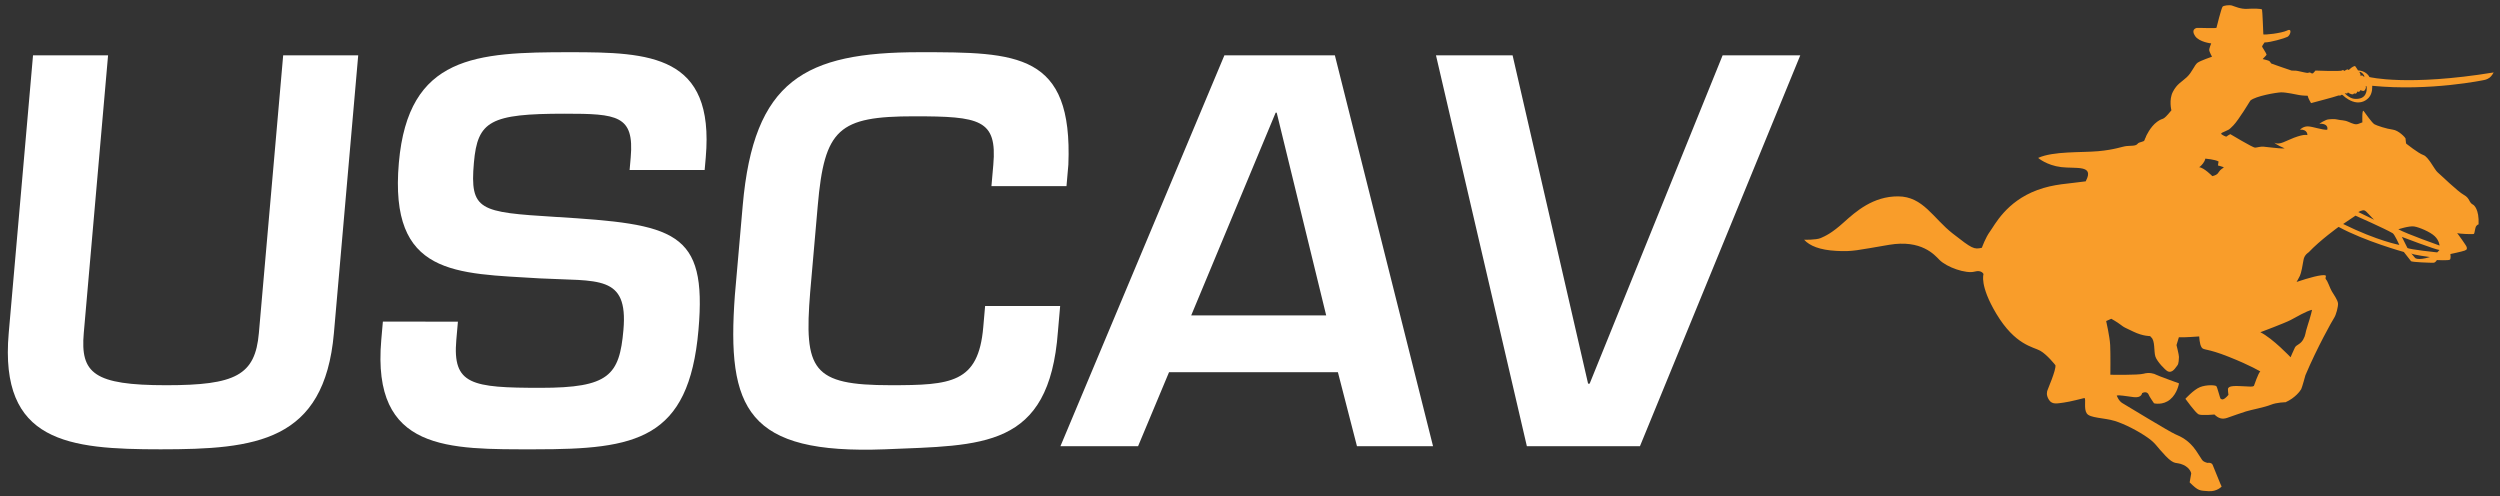
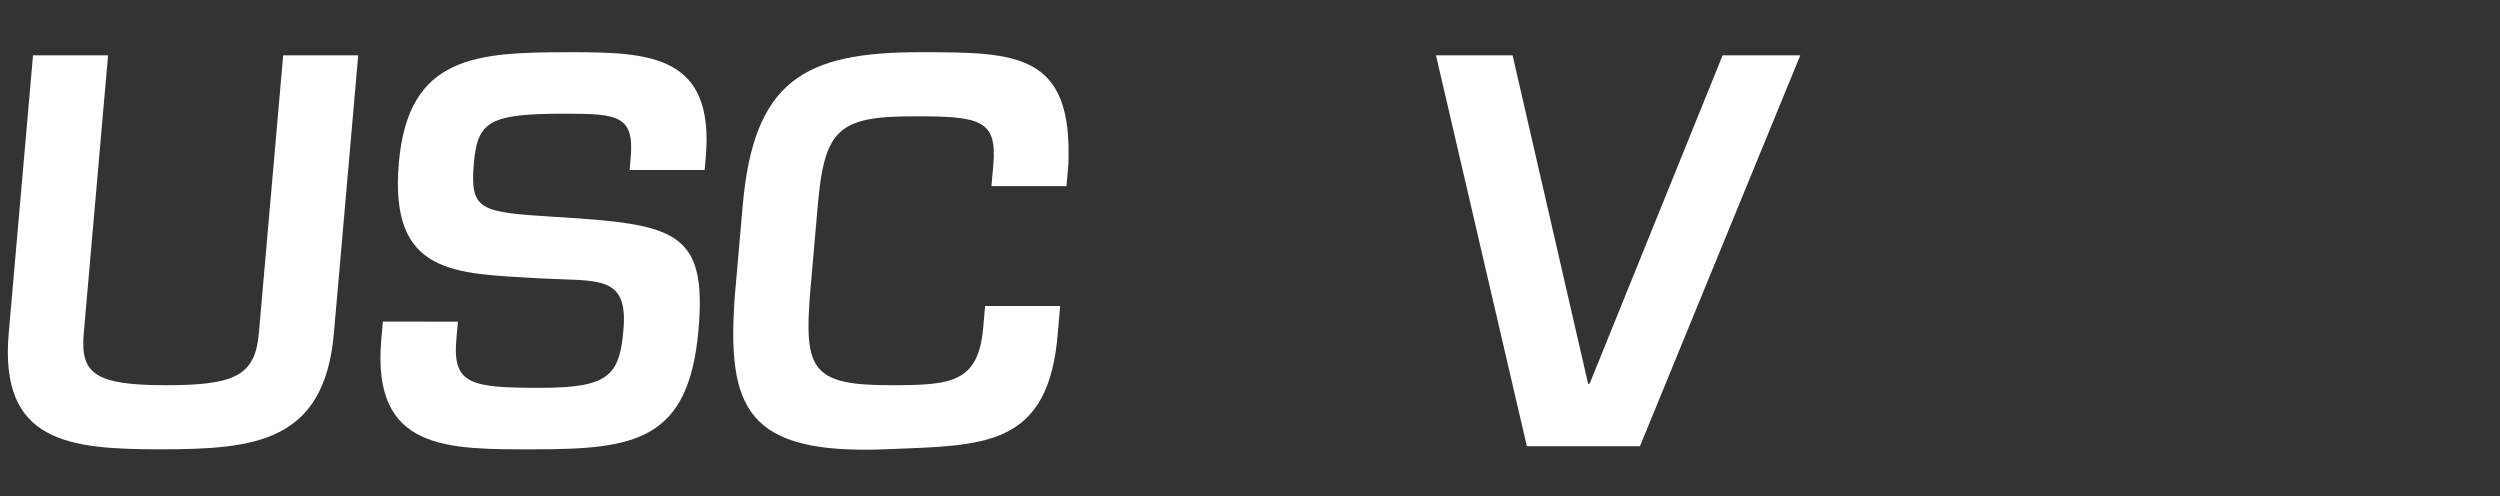
<svg xmlns="http://www.w3.org/2000/svg" version="1.1" id="Layer_1" x="0px" y="0px" width="287.818px" height="57.157px" viewBox="0 0 287.818 57.157" enable-background="new 0 0 287.818 57.157" xml:space="preserve">
  <rect x="0" y="0" width="287.818" height="57.157" fill="#333333" stroke="none" />
-   <path fill="#F99D2A" d="M272.791,8.872c-0.407-0.769-1.32-0.767-1.32-0.767s-0.225-0.37-0.314-0.475  c-0.089-0.104-0.463,0.176-0.463,0.176l-0.292,0.252l-0.15-0.077c0,0-0.272,0.118-0.335,0.172c-0.063,0.057-0.113-0.184-0.279-0.044  c-0.166,0.138-3.07,0.015-3.07,0.015s-0.164,0.22-0.267,0.305c-0.105,0.083-0.258-0.02-0.323-0.072  c-0.067-0.053-0.19,0.033-0.341,0.038c-0.15,0.004-1.181-0.259-1.309-0.257c-0.129,0.005-0.427-0.012-0.49-0.01  c-0.063,0.002-2.352-0.816-2.352-0.816s-0.088-0.104-0.178-0.238c-0.089-0.132-0.753-0.244-0.798-0.27  c-0.042-0.025,0.436-0.418,0.433-0.525s-0.518-0.872-0.519-0.924c-0.002-0.055,0.283-0.468,0.283-0.468  c0.684,0.005,2.31-0.476,2.646-0.647c0.335-0.172,0.585-1.04-0.046-0.726c-0.629,0.315-2.732,0.541-2.736,0.435  c-0.003-0.107-0.105-2.743-0.151-2.849c-0.046-0.105-0.986-0.13-1.708-0.082c-0.726,0.05-1.438-0.277-1.74-0.376  c-0.303-0.098-0.942-0.011-1.084,0.116c-0.141,0.126-0.713,2.443-0.713,2.443c-0.104,0.085-2.153-0.014-2.282,0.018  c-0.127,0.029-0.654,0.209-0.185,0.921c0.471,0.712,1.862,0.857,1.862,0.857s-0.238,0.574-0.233,0.761  c0.005,0.187,0.323,0.771,0.323,0.771s-1.31,0.443-1.663,0.695c-0.356,0.255-0.608,1.07-1.229,1.655  c-0.621,0.584-1.129,0.761-1.611,1.691c-0.482,0.931-0.169,2.13-0.169,2.13c-1.129,1.382-0.83,0.727-1.643,1.318  c-0.814,0.589-1.29,1.708-1.29,1.708c0.004,0.004,0.004,0.009,0.009,0.014c-0.085,0.159-0.148,0.296-0.165,0.374  c-0.056,0.266-0.611,0.18-0.813,0.449c-0.199,0.27-0.754,0.199-1.269,0.253c-0.517,0.055-1.332,0.418-3.267,0.592  c-1.938,0.176-5.147-0.025-6.904,0.773c0,0,0.975,0.857,2.663,1.059c1.688,0.203,3.821-0.295,2.839,1.579  c-0.011,0.021-0.015,0.038-0.022,0.058c-2.023,0.29-3.639,0.287-5.581,1.005c-3.598,1.331-4.906,4.044-5.438,4.761  c-0.532,0.719-0.938,1.881-0.938,1.881c-0.909,0.215-1.114,0.117-3.365-1.643s-3.396-4.256-6.274-4.273  c-2.88-0.018-4.873,1.739-6.264,2.994s-2.126,1.573-2.651,1.804c-0.526,0.232-1.913,0.194-1.913,0.194  c0.642,0.706,1.807,1.183,3.708,1.284c1.901,0.104,2.344-0.072,6.078-0.699c3.732-0.627,5.238,1.169,5.796,1.734  c0.853,0.864,3.076,1.62,4.045,1.351c0.824-0.229,1.029,0.287,1.029,0.287s-0.482,1.297,1.473,4.562  c2.164,3.617,4.236,3.805,5.047,4.257c0.811,0.454,1.756,1.67,1.756,1.67c0.102,0.536-0.915,2.828-0.933,2.937  c-0.019,0.107-0.177,0.49,0.204,1.07c0.38,0.58,1.015,0.372,1.672,0.299c0.657-0.076,2.414-0.534,2.414-0.534  c0.178,0.209-0.109,1.215,0.247,1.77c0.358,0.555,2.001,0.502,3.206,0.868s2.83,1.232,3.813,1.929  c0.98,0.695,0.945,0.939,2.047,2.089c1.104,1.148,1.194,0.664,2.037,1.04c0.846,0.377,0.927,0.994,0.927,0.994l-0.179,1.029  c1.032,1.017,1.136,0.933,2.141,1.011c1.005,0.076,1.54-0.533,1.54-0.533c-0.064-0.079-0.898-2.181-1.035-2.499  c-0.14-0.318-0.604-0.223-0.604-0.223c-0.712-0.22-0.499-0.254-1.325-1.44c-0.826-1.184-1.734-1.587-2.382-1.864  c-0.649-0.276-5.649-3.324-6.084-3.579c-0.433-0.255-0.645-0.868-0.645-0.868c0.297-0.09,1.048,0.074,1.967,0.181  c0.921,0.105,0.947-0.461,0.947-0.461c0.524-0.284,0.727,0.113,0.727,0.113c0.094,0.268,0.65,1.057,0.65,1.057  s0.991,0.266,1.845-0.433c0.852-0.7,1.029-1.864,1.029-1.864s-2.416-0.867-2.633-0.994c-0.218-0.129-0.798-0.299-1.433-0.117  c-0.636,0.182-3.835,0.119-3.835,0.119s0.029-2.451-0.021-3.418c-0.05-0.967-0.462-2.763-0.462-2.763l0.589-0.262  c0,0,0.65,0.357,1.086,0.692c0.438,0.336,0.365,0.265,1.47,0.796c1.104,0.53,1.914,0.505,1.914,0.505l0.111,0.131  c0.48,0.362,0.306,1.632,0.494,2.218c0.189,0.587,1.153,1.581,1.419,1.705c0.575,0.268,0.937-0.486,1.112-0.677  c0.179-0.197,0.169-0.787,0.184-0.976c0.016-0.188-0.281-1.366-0.281-1.366l0.271-0.896c0.492,0.039,2.345-0.099,2.345-0.099  s0.026,0.887,0.271,1.257c0.247,0.369,0.558,0.064,3.126,1.087c2.569,1.023,3.635,1.69,3.635,1.69  c-0.208,0.113-0.737,1.664-0.737,1.664c-0.166,0.112-0.316,0.091-1.574,0.022c-1.264-0.069-1.299,0.148-1.383,0.23  c-0.081,0.084,0.025,0.779,0.025,0.779c-0.659,0.775-0.798,0.457-0.881,0.459c-0.086,0.003-0.383-1.333-0.516-1.465  c-0.133-0.129-1.136-0.179-1.872,0.112c-0.736,0.292-1.688,1.346-1.688,1.346s1.159,1.605,1.507,1.782  c0.347,0.178,1.834,0.023,1.834,0.023c0.462,0.445,0.893,0.592,1.483,0.385c0.591-0.206,1.583-0.561,2.153-0.738  c0.57-0.18,2.139-0.471,2.855-0.764c0.717-0.288,1.697-0.292,1.697-0.292c1.115-0.492,1.707-1.319,1.807-1.51  c0.103-0.192,0.485-1.602,0.485-1.602c1.351-3.192,3.107-6.315,3.312-6.617c0.206-0.302,0.473-1.28,0.44-1.657  c-0.033-0.375-0.522-1.06-0.725-1.403c-0.205-0.344-0.441-1.117-0.66-1.353c-0.222-0.234,0.385-0.58-0.55-0.471  c-0.936,0.111-2.835,0.762-2.835,0.762s0.243-0.411,0.385-0.711c0.141-0.301,0.323-1.222,0.412-1.815  c0.086-0.597,0.591-0.881,0.591-0.881c1.3-1.385,3.449-2.929,3.449-2.929c3.038,1.655,7.513,2.889,7.513,2.889  c0.088,0.132,0.731,0.919,0.821,1.05c0.089,0.132,2.353,0.198,2.585,0.19c0.234-0.006,0.398-0.309,0.398-0.309  s1.345,0.067,1.489-0.046c0.146-0.112,0.065-0.648,0.065-0.648s1.335-0.283,1.65-0.4c0.316-0.118,0.25-0.251,0.222-0.411  c-0.025-0.16-1.094-1.61-1.094-1.61c0.173,0.104,1.817,0.16,1.921,0.103c0.105-0.057,0.128-0.703,0.272-0.896  c0.143-0.194,0.271-0.197,0.271-0.197c0.095-1.779-0.583-2.243-0.583-2.243c-0.583-0.277-0.362-0.743-1.102-1.151  c-0.738-0.406-2.673-2.312-3.021-2.596c-0.353-0.286-1.059-1.798-1.642-1.994c-0.582-0.199-1.939-1.288-1.981-1.313  c-0.042-0.026-0.06-0.535-0.083-0.615c-0.022-0.082-0.775-0.919-1.479-1.004c-0.71-0.087-1.808-0.456-2.09-0.609  c-0.28-0.152-1.019-1.231-1.242-1.521c-0.223-0.29-0.151,1.295-0.151,1.295s-0.127,0.058-0.464,0.176  c-0.337,0.117-0.618-0.007-1.138-0.233c-0.518-0.227-0.878-0.162-1.224-0.258c-0.343-0.097-0.833-0.055-1.131-0.019  c-0.296,0.035-1.007,0.489-1.007,0.489c1.176-0.023,0.915,0.698,0.915,0.698c-0.553,0.044-1.674-0.378-2.229-0.388  c-0.554-0.011-0.906,0.376-0.906,0.376c0.896-0.046,0.851,0.622,0.851,0.622c-0.298-0.046-0.575-0.011-1.145,0.169  c-0.57,0.178-0.905,0.378-1.643,0.67c-0.739,0.291-1.013,0.022-1.013,0.022c0.094,0.213,1.185,0.671,1.185,0.671  s-0.087,0.003-0.3,0.01c-0.213,0.007-1.796-0.16-2.118-0.203c-0.32-0.045-0.764,0.104-0.997,0.111  c-0.236,0.007-2.844-1.554-2.844-1.554s-0.294,0.145-0.396,0.255c-0.104,0.11-0.561-0.198-0.626-0.25  c-0.167-0.133,0.375-0.282,0.627-0.424c0.251-0.142,0.148,0.023,0.749-0.589c0.6-0.61,1.958-2.858,1.958-2.858  c0.623-0.532,2.999-0.928,3.532-0.946c0.532-0.014,1.734,0.243,2.099,0.314c0.366,0.069,0.964,0.077,0.964,0.077  c0.051,0.295,0.39,0.849,0.39,0.849s2.896-0.761,3.065-0.849c0.168-0.085,0.275,0.044,0.382-0.065  c0.103-0.111,0.234,0.02,0.234,0.02s0.418,0.448,1.087,0.694c0.667,0.25,1.37,0.118,1.864-0.409  c0.496-0.528,0.406-1.385,0.406-1.385c6.673,0.655,12.924-0.671,12.924-0.671s0.284-0.042,0.589-0.26  c0.24-0.171,0.473-0.606,0.473-0.606C277.157,9.96,272.791,8.872,272.791,8.872z M278.026,29.676l-0.422-0.499  c0.156,0.157,2.147,0.418,2.147,0.418C278.251,30.045,278.026,29.676,278.026,29.676z M280.588,29.058c0,0-3.188-0.332-3.428-0.513  l-0.637-1.272c0,0,3.841,1.469,4.333,1.507L280.588,29.058z M277.937,26.072c0.577,0.091,1.831,0.616,2.357,1.112  c0.528,0.494,0.567,1.086,0.567,1.086s-3.774-1.337-4.749-1.872C276.112,26.398,277.356,25.983,277.937,26.072z M272.226,24.231  c0.238,0.099,0.728,0.731,1.101,1.068l-1.818-0.885C271.508,24.415,271.988,24.13,272.226,24.231z M271.18,24.829  c0,0,3.368,1.481,4.284,2.021c0.219,0.127,0.767,1.347,0.767,1.347s-2.509-0.459-6.472-2.409L271.18,24.829z M263.704,36.849  c0.65-0.342,1.844-1.053,2.479-1.181c0,0-0.148,0.705-0.499,1.765c-0.352,1.061-0.201,1.084-0.524,1.657  c-0.324,0.577-0.792,0.593-0.952,0.92c-0.162,0.326-0.499,1.119-0.499,1.119s-2.05-2.171-3.479-2.88  C260.229,38.25,263.052,37.192,263.704,36.849z M255.992,19.244c0.086,0.052-0.146,0.113-0.395,0.363  c-0.247,0.25-0.177,0.49-0.896,0.673c0,0-0.971-0.994-1.524-1.029c0,0,0.209-0.114,0.455-0.444c0.245-0.331,0.261-0.546,0.261-0.546  s1.133,0.099,1.523,0.33l-0.07,0.459C255.347,19.049,255.905,19.193,255.992,19.244z M271.86,8.341  c0.258,0.161,0.367,0.479,0.367,0.479c-0.104,0.002-0.111,0.025-0.167-0.071c-0.055-0.099-0.38-0.038-0.38-0.038  c0.212-0.031-0.056-0.42-0.056-0.42S271.689,8.236,271.86,8.341z M271.54,11.364c-0.536,0.077-0.949-0.013-1.54-0.557  c-0.19-0.173,0.237,0.042,0.259-0.09c0.022-0.132,0.118-0.036,0.184,0.01c0.065,0.048,0.493,0.266,0.563,0.017  c0,0,0.295,0.171,0.373-0.21c0,0,0.255,0.158,0.375-0.161c0,0,0.333,0.188,0.459,0.051c0.127-0.134,0.22-0.37,0.137-0.5l0.1,0.002  l0.016,0.117C272.464,10.042,272.631,11.209,271.54,11.364z" />
  <g>
    <path fill="#FFFFFF" d="M41.24,6.371l-2.798,31.978c-1.097,12.54-9.03,13.379-19.949,13.379c-10.561,0-18.592-0.78-17.489-13.379   L3.802,6.371h8.64L9.644,38.349c-0.404,4.62,1.155,6,9.495,6c7.979,0,10.239-1.14,10.664-6l2.798-31.978H41.24z" />
    <path fill="#FFFFFF" d="M52.719,37.029l-0.184,2.1c-0.452,5.16,1.738,5.52,9.717,5.52c7.859,0,9.065-1.44,9.522-6.66   c0.562-6.419-2.932-5.58-9.62-5.94c-9.667-0.6-17.378-0.24-16.234-13.319C47.002,6.371,54.833,6.01,65.633,6.01   c9.18,0,16.652,0.3,15.618,12.12l-0.126,1.44h-8.64l0.126-1.44c0.425-4.859-1.538-5.04-7.598-5.04c-8.58,0-10.034,0.84-10.454,5.64   c-0.483,5.52,0.642,5.7,9.354,6.24c13.786,0.84,17.503,1.56,16.5,13.019c-1.107,12.66-7.202,13.739-18.781,13.739   c-9.96,0-18.866,0.3-17.737-12.599l0.184-2.1H52.719z" />
    <path fill="#FFFFFF" d="M114.142,21.43l0.215-2.46c0.457-5.22-1.552-5.58-9.111-5.58c-8.7,0-10.326,1.44-11.098,10.259   l-0.872,9.959c-0.727,9,0.2,10.74,9.26,10.74c6.959,0,10.101-0.24,10.662-6.66l0.215-2.459h8.64l-0.257,2.939   c-1.007,13.559-8.704,13.079-19.905,13.559C86,52.329,83.636,47.109,84.605,33.969l0.903-10.319   C86.769,9.25,92.632,6.01,105.892,6.01c11.219,0,17.634,0.06,17.105,12.959l-0.215,2.46H114.142z" />
-     <path fill="#FFFFFF" d="M134.588,42.849l-3.564,8.52h-8.939l18.876-44.998h12.719l11.302,44.998h-8.758l-2.195-8.52H134.588z    M146.983,12.97h-0.12l-9.722,23.339h15.539L146.983,12.97z" />
    <path fill="#FFFFFF" d="M207.26,6.371l-18.457,44.998h-13.02L165.321,6.371h8.82l8.691,37.798h0.18L198.32,6.371H207.26z" />
  </g>
</svg>